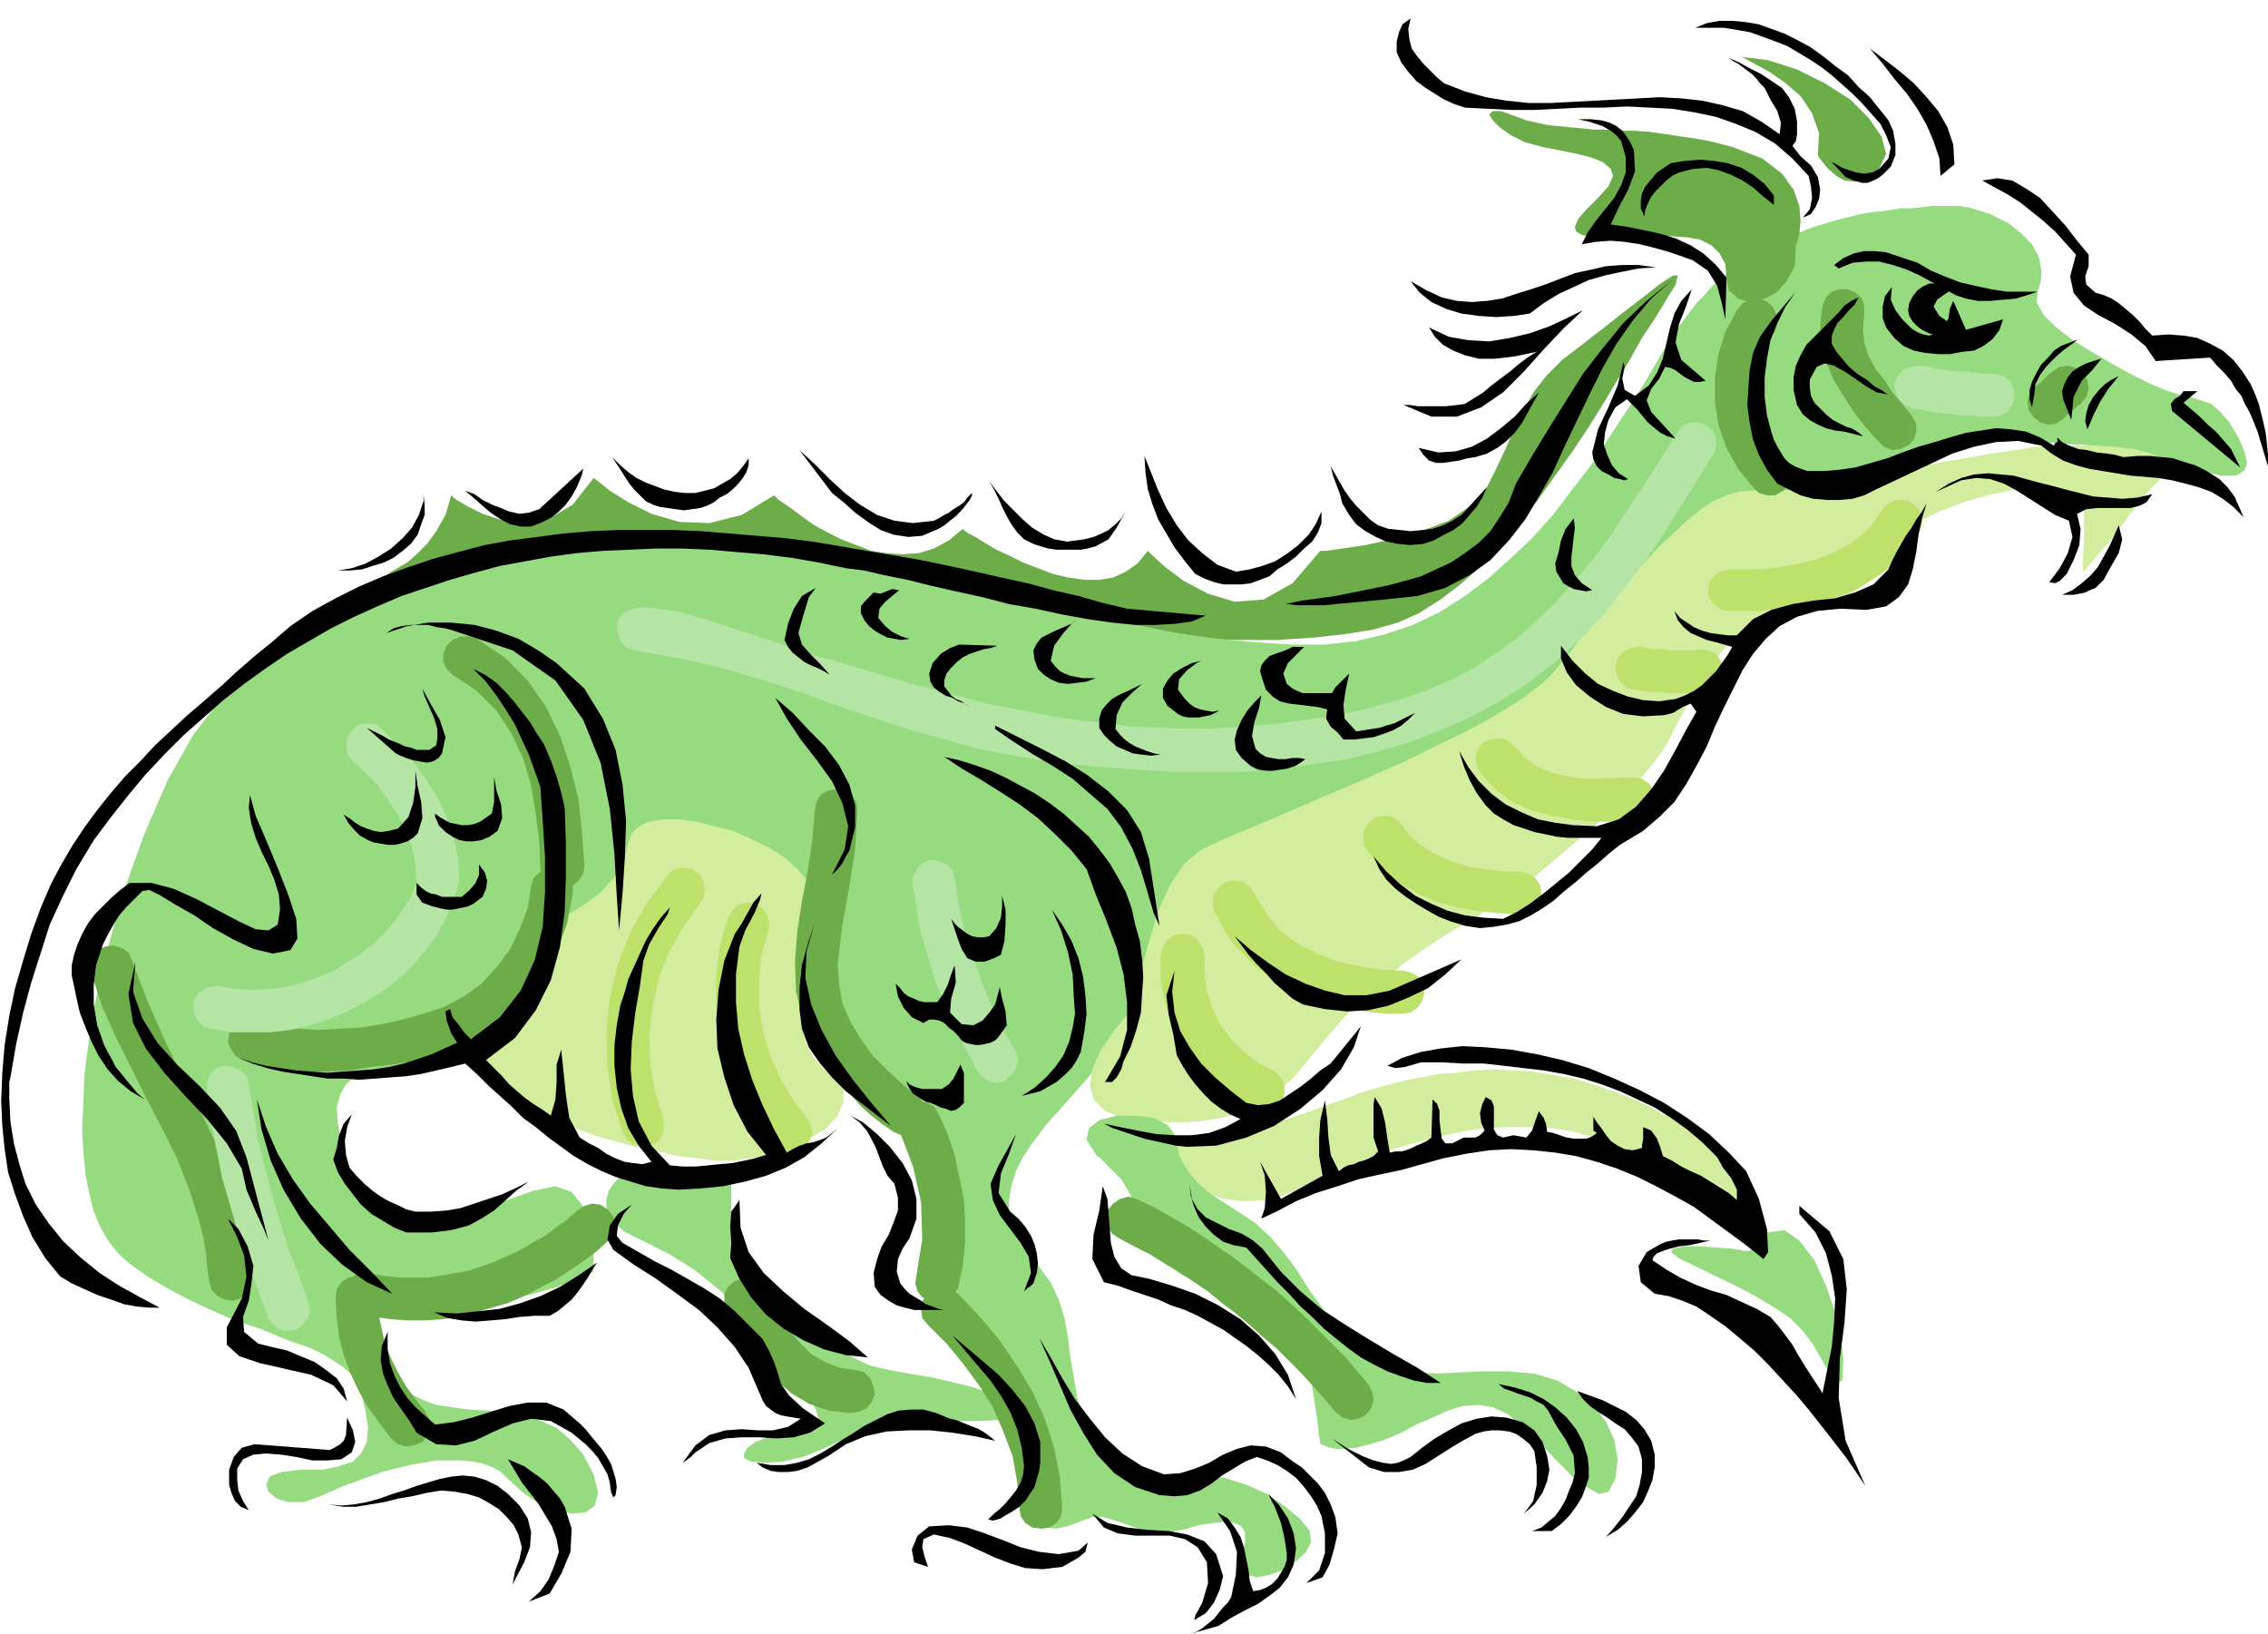
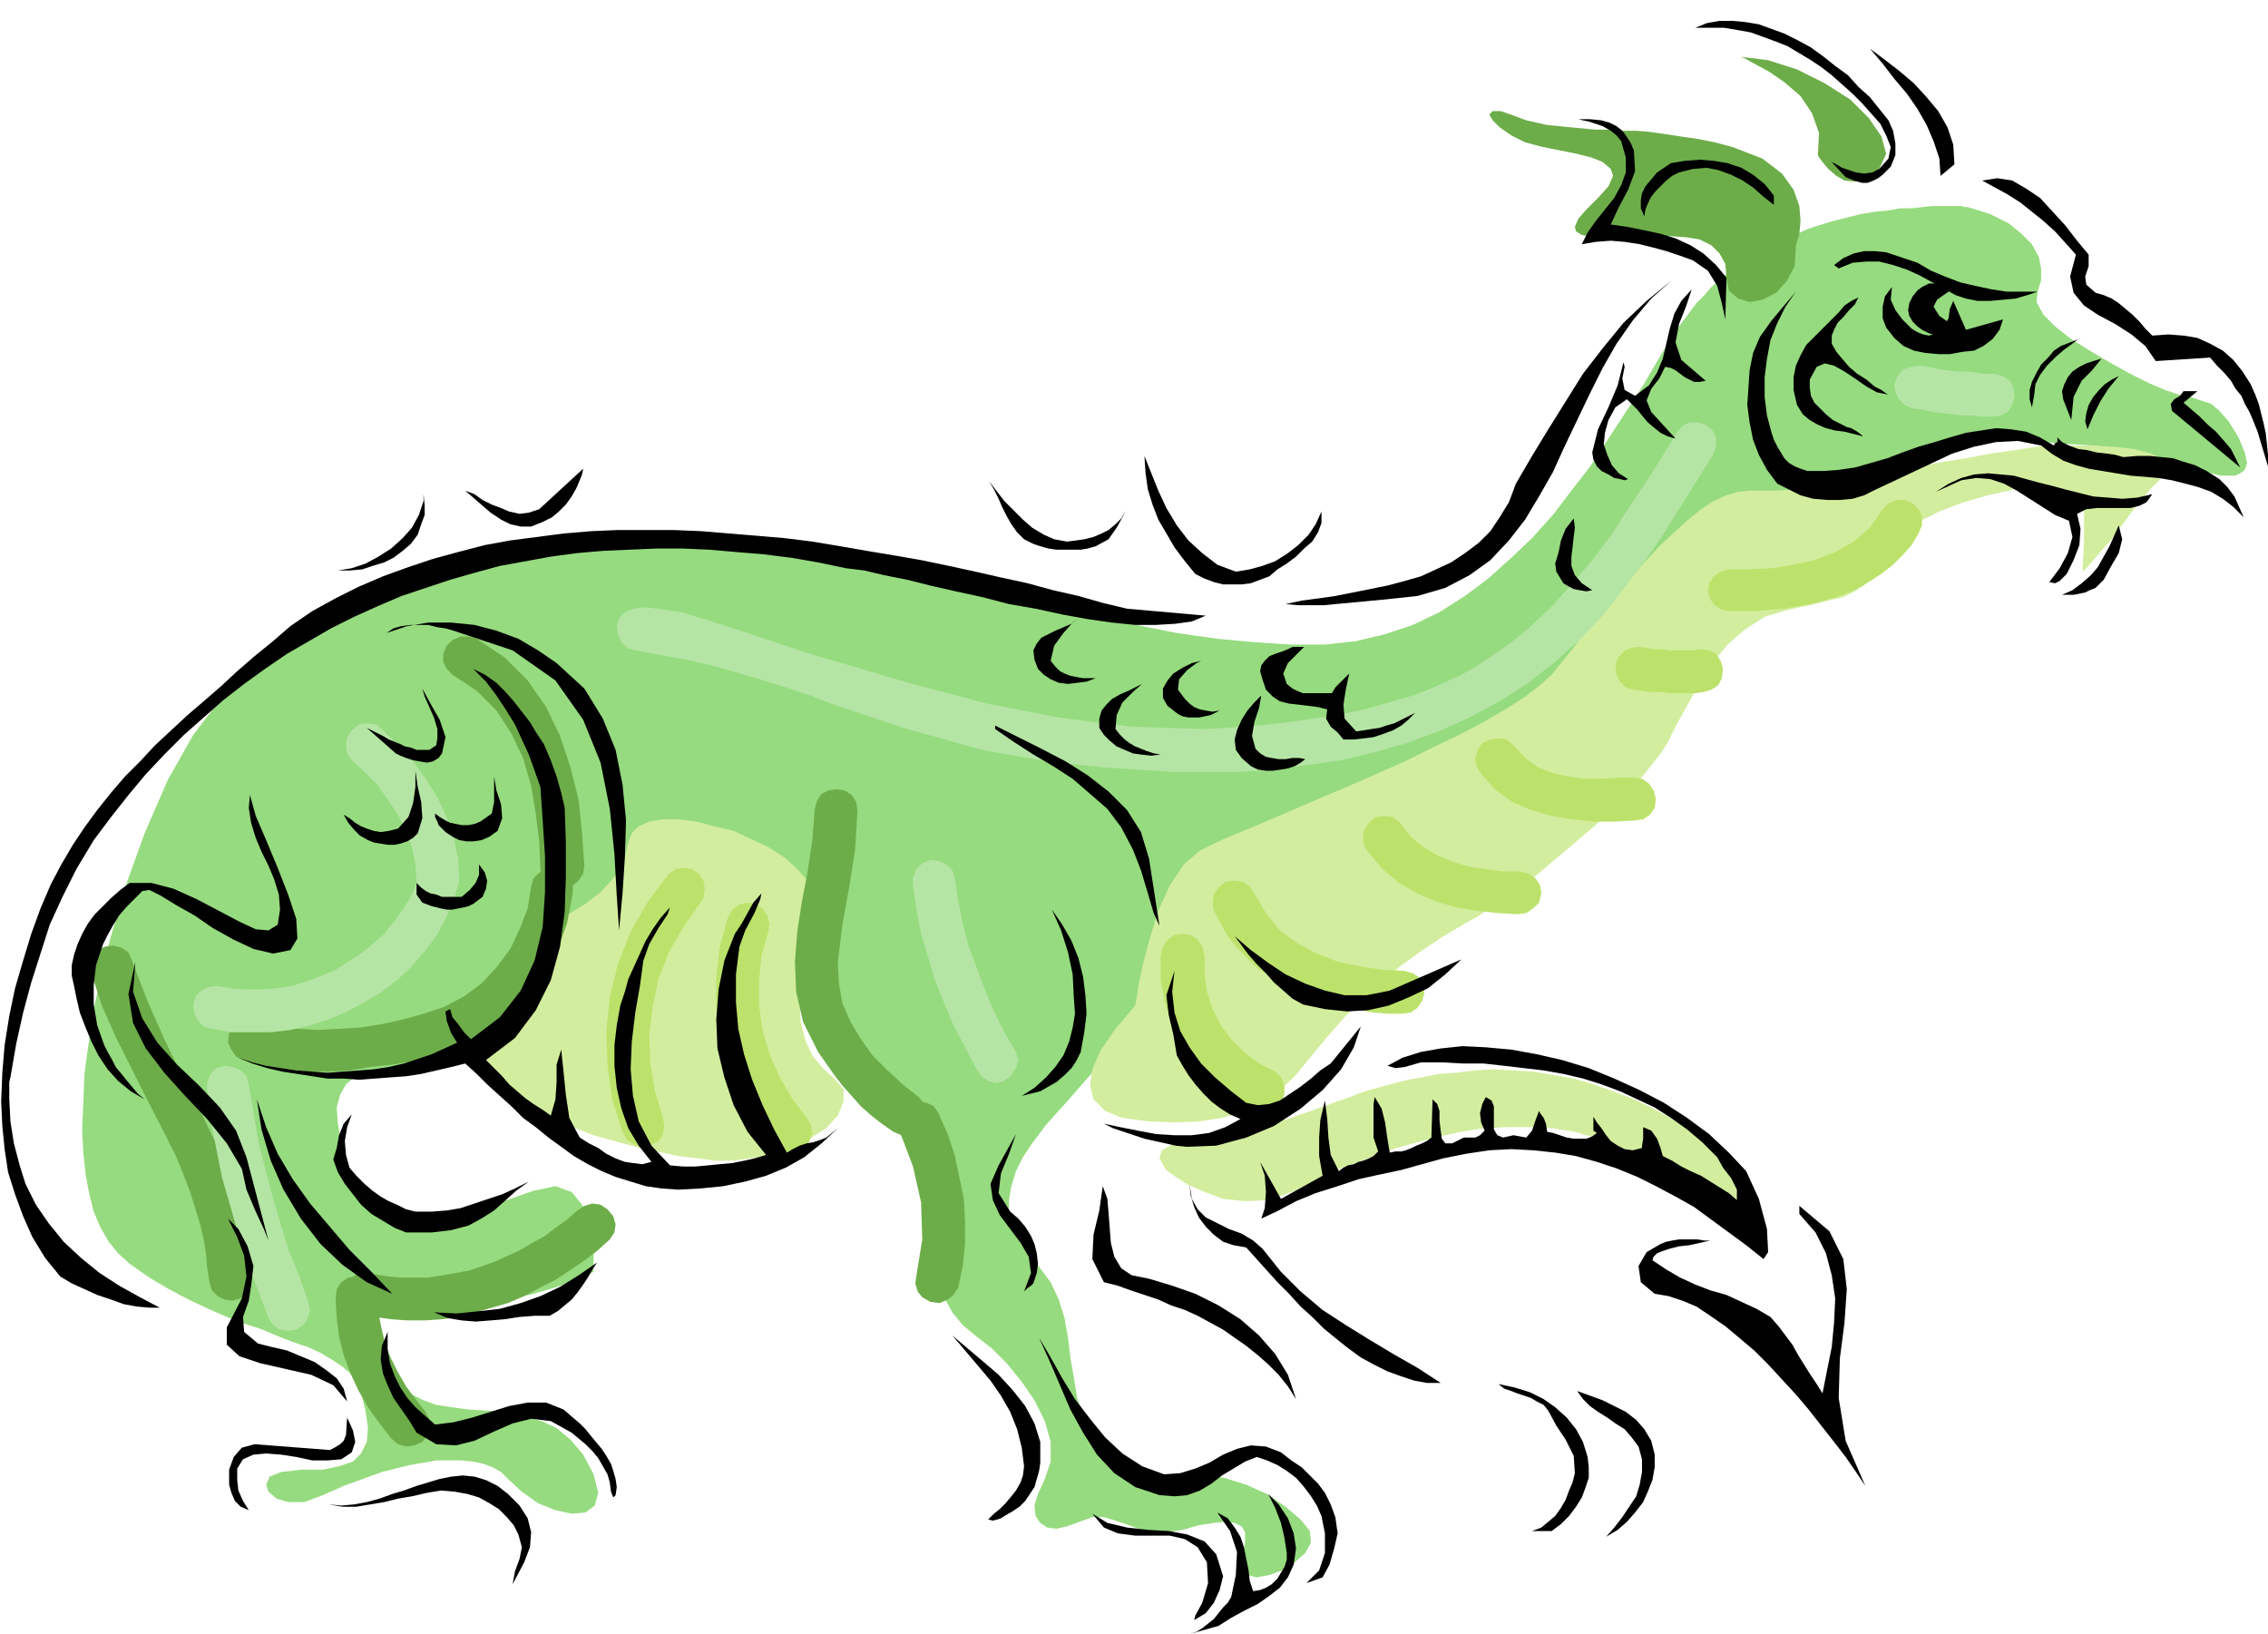
<svg xmlns="http://www.w3.org/2000/svg" width="1.96in" height="1.412in" fill-rule="evenodd" stroke-linecap="round" preserveAspectRatio="none" viewBox="0 0 1960 1412">
  <style>.pen1{stroke:none}.brush2{fill:#6dad49}.brush3{fill:#96db7f}.brush6{fill:#000}</style>
-   <path d="m338 494 2-1 5-3 7-4 8-7 9-9 8-11 8-14 5-17 3 3 10 6 14 7 18 6 19 2 21-4 20-12 18-23 4 3 10 8 16 10 20 10 24 7 26 1 28-7 28-17 1 1 3 3 6 4 7 5 8 6 10 7 11 6 12 6 13 5 13 5 13 2 14 1 14-1 13-4 13-7 12-10 1 1 4 3 6 3 8 5 10 6 11 5 12 6 13 5 13 5 13 3 14 2h13l12-2 11-5 10-7 9-11 4 4 11 10 16 12 21 11 23 7 25-2 25-14 24-28h5l14-2 20-3 23-5 25-7 24-9 19-13 14-16 9-18 8-17 7-17 8-16 9-15 11-14 13-13 17-13 18-14 19-15 17-13 14-11 11-7h4l-2 8-11 18-8 13-10 15-10 18-11 18-12 20-13 21-14 21-15 21-15 21-16 20-16 19-17 18-18 16-17 13-19 12-18 8-21 6-25 4-27 3-31 2h-33l-34-1-36-2-37-2-37-4-36-3-37-4-35-5-33-4-32-4-29-4-26-4-24-3-24-2-23-1h-44l-21 1-21 2-20 2-19 3-18 3-18 3-17 4-16 4-15 4-14 5-13 4-25 6-22 2-19-2-13-6-7-9 1-12 10-14 21-16z" class="pen1 brush2" />
  <path d="M1701 179h-3l-3-1h-25l-9 1-9 1h-10l-11 2-11 1-12 2-12 3-12 3-13 4-9 3-9 4-9 3-9 4-9 5-9 5-8 5-9 6-7 6-7 6-7 6-6 7-7 7-6 8-6 8-6 8-14 23-14 24-15 23-15 23-15 23-17 22-16 21-18 20-19 18-19 17-20 15-22 14-23 11-24 8-25 6-27 3h-29l-31-2-33-3-35-5-35-7-36-7-36-8-37-9-36-8-35-9-34-8-33-8-31-6-30-6-26-4-24-2-24-1-25 1-28 2-29 3-30 5-31 5-31 8-32 8-31 10-30 10-29 12-27 13-26 15-23 15-20 17-18 17-23 30-22 39-20 46-18 50-15 53-12 53-7 52-2 49 1 19 2 19 3 16 4 16 6 14 7 12 8 10 10 9 17 12 17 10 17 9 17 8 16 7 16 6 15 5 14 6 13 5 12 4 11 5 10 6 9 6 7 6 5 8 4 8 4 17 2 14-1 12-5 10-7 7-12 4-14 3h-19l-17 2-10 4-3 7 2 6 7 6 10 3h14l16-6 9-4 9-4 11-4 11-4 11-4 12-3 12-3 12-2 11-2h22l10 1 9 2 8 3 7 4 6 6 12 11 14 10 15 6 14 3 12-1 8-6 3-11-4-16-9-17-11-13-12-10-13-6-15-4-15-3-16-2-17-1-15-2-13-2-11-4-10-5-9-7-9-9-11-12-11-15-9-15-3-13 2-10 7-7 10-4 12-1 14 1 15 5 24 7 25 1 25-3 23-5 21-6 16-6 11-5 4-2v-14l-1-14-3-16-6-14-9-11-14-5-19 4-23 8-24 7-23 4-23 2-21-2-18-7-16-13-11-19-7-21-3-17-1-14 3-11 5-9 7-6 10-4 11-2 13-2 15-3 14-5 15-7 14-8 14-11 12-12 11-16 6-9 10-9 11-9 14-10 15-9 16-9 18-8 17-7 18-5 18-5 17-2 16-1 15 2 13 5 11 7 8 10 13 24 13 26 12 26 13 24 13 23 14 20 16 17 18 11 16 11 11 15 6 17 3 17v17l-1 14-1 9-1 4v2l2 7 2 10 4 12 5 13 7 13 9 11 12 10 13 10 13 13 13 16 11 16 9 18 5 18v17l-5 15-6 13-3 10 1 9 4 6 6 4 8 1 9-2 11-4 11-4h10l10 3 9 3 11 4 11 2 13 1 14-2 14-4 13-2 10-1 8 1 6 3 3 5v9l-2 11-1 11 5 6 8 2 11-2 11-4 11-7 9-8 5-9-1-10-8-10-13-11-16-11-18-8-19-6-16-2-13 3-11 4-12 1-13-3-13-5-13-8-12-11-10-13-8-17-6-18-3-18-3-17-2-17-3-17-5-16-7-15-12-16-12-15-8-14-4-13v-13l2-12 4-13 6-12 8-12 12-16 18-20 21-24 22-26 21-27 17-27 12-24 3-22 1-10 4-9 7-10 8-9 11-9 13-8 13-9 15-7 15-8 16-7 15-6 15-6 14-5 13-5 12-4 10-3 11-4 13-6 16-8 17-9 19-11 21-12 21-13 21-14 21-15 21-15 20-15 18-15 17-15 14-14 12-14 9-13 16-20 20-11 23-4 23-2 23 1 21-1 17-5 13-10 10-14 10-12 12-12 12-10 14-8 16-5 17-3 20 1 20 2 18 2 17 1 16 1 15 2 16 2 15 4 17 5 10 4 10 3 10 2 9 2 8 2h13l4-2 4-3 2-6-2-9-5-12v-1h-1v-1l-8-13-8-9-7-6-9-3-9-3-10-2-12-4-14-6-16-8-18-10-17-10-16-10-14-11-10-10-6-11 1-9 3-10v-10l-2-10-6-11-9-9-11-9-16-8-19-6z" class="pen1 brush3" />
  <path d="m472 798 3-1 8-3 10-5 13-8 13-10 11-12 9-14 4-17 3-8 6-6 9-4 12-2h14l15 2 15 4 17 4 15 7 15 7 14 9 11 10 9 10 6 12 2 12-2 13-7 25-5 23-1 20 1 17 4 16 6 13 9 11 10 9 8 9v11l-5 12-10 11-16 10-19 9-22 6-25 3h-14l-15-2-17-2-18-4-19-4-18-5-18-5-18-7-17-6-15-7-14-7-11-8-10-7-6-8-3-8 1-7 7-15 9-13 10-14 10-14 8-14 7-15 3-16-2-17zm509 71 1-5 2-13 4-19 6-22 7-23 10-22 12-18 14-12 10-5 13-6 17-7 19-8 21-9 23-10 24-10 25-11 25-11 24-12 23-11 21-11 19-11 17-11 13-10 10-9 8-10 9-11 9-12 11-13 11-13 11-14 11-13 12-13 12-13 12-11 12-11 11-9 11-7 11-5 10-3 10-1h20l22-1 22-3 23-4 19-4 16-3 11-3 4-1 4-1 11-2 16-3 19-3 21-4 21-3 19-3 15-1h33l18 1 18 2 15 4 10 5 4 7-5 9-9 9-7 8-6 8-5 6-5 7-6 8-6 8-8 9-12 14-4 4v-7l1-19v-33l-48-15-5 1-12 3-18 4-21 6-21 8-20 10-16 11-10 13-5 12-6 10-7 7-9 6-10 5-13 3-16 4-19 4-20 6-17 11-15 13-13 16-11 17-10 18-10 18-8 16-5 8-7 9-8 10-9 10-10 11-11 11-12 12-13 11-13 11-13 11-13 11-13 10-13 9-12 8-12 8-11 6-20 12-18 12-18 13-16 14-16 14-16 16-15 17-14 17-14 17-14 13-15 10-16 8-18 5-19 3-21 1-24-1-22-3-15-6-10-10-3-12 2-14 7-16 13-19 17-20zm26 141 2 2 7 5 11 7 14 6 16 6 19 2 21-1 22-8 12-6 13-6 14-7 16-6 16-6 17-6 18-5 19-5 19-4 19-3 20-1h20l20 1 19 3 20 6 19 7 35 17 29 15 22 12 17 9 10 4 3-2-3-8-9-17-7-10-9-11-10-9-11-10-13-9-14-8-15-8-15-7-16-6-17-6-17-5-17-3-18-3-17-1-17-1-17 1-16 2-15 1-14 3-12 2-12 3-11 3-11 3-9 3-10 4-9 3-8 3-9 3-8 3-9 3-8 3-9 2-19 4-20 3-20 4-18 4-14 5-9 5-2 7 5 9z" class="pen1" style="fill:#d3ed9e" />
-   <path d="m535 1017-1 2-4 4-4 6-2 8v9l5 9 10 9 18 9 22 11 22 14 21 17 20 18 17 19 15 18 12 17 9 13 6 10 4 8 2 7v5l-4 4-5 3-10 2-12 1-13 2-10 4-7 5-3 5v4l6 3 11 1 16-1 18-4 15-6 13-6 13-7 11-6 13-5 13-3h16l18 1 20 1h20l17-1 12-2 5-4-3-6-15-8-20-8-20-5-18-4-18-3-17-3-17-4-15-7-16-11-16-12-15-12-15-13-14-12-12-13-9-13-6-14-2-15v-41l-4-1-10-1-14-2-16-1-17-1h-16l-13 2-7 4zm413-18 2 1 5 5 6 6 8 8 6 10 5 10 3 12-2 11v6l3 6 6 6 9 7 11 7 12 8 14 7 14 8 15 9 14 8 13 9 13 9 10 10 9 10 6 10 3 10 5 32 2 17 1 6v1h1l2 1 5 2 6 1h8l9-1 12-3 13-4 14-6 13-7 14-6 13-6 13-4 14-1 12 2 13 6 13 11 14 13 14 15 14 14 13 10 11 6 8-2 6-11 2-17-3-17-7-15-10-14-15-12-17-10-20-6-23-2h-22l-21 1-18 1-17-1-15-3-15-4-14-8-14-12-13-14-12-16-11-15-10-16-11-15-12-14-13-12-15-10-14-9-12-8-9-8-7-8-5-8-4-8-2-9-2-9-6-8-12-6-16-2h-16l-15 4-9 7-2 10 9 14zm564 82h-4l-11-2-14-1-15-1h-13l-9 2-2 3 8 6 15 7 16 8 17 8 17 9 15 9 15 10 11 11 9 12 12 21 8 12 5-2 1-19-2-18-5-22-8-23-10-22-13-17-13-9-15 2-15 16z" class="pen1 brush3" />
  <path d="m1552 212 1-3 2-7 1-11-1-13-5-14-10-14-17-13-26-10-15-4-15-3-14-2-13-2-14-2-12-1h-12l-12-1h-12l-10-1-11-1-10-1-10-1-9-2-9-2-8-3-14-5h-7l-3 3 3 5 6 6 10 7 12 6 15 4 15 3 15 3 12 3 10 4 7 6 2 6-4 9-9 10-10 10-7 8-3 7 1 4 5 3 9 2 14 1 17-1 19-1h16l15 1 12 2 10 5 7 7 5 9 1 12 2 11 8 7 10 3 11-2 12-6 9-10 7-13 1-18zm19-78 1 2 3 4 5 6 7 6 7 4 9 1 10-3 11-8 6-13-4-15-11-16-16-16-22-14-24-12-25-8-24-3 3 1 9 5 13 7 13 9 14 12 10 15 6 17-1 19zM79 841l9 28 12 27 13 26 13 26 14 27 13 26 11 28 9 29 3 13 2 12 1 12 2 13 2 7 5 5 6 3 7 1 7-2 6-5 3-6 1-7-5-37-9-35-13-35-16-33-17-33-16-33-15-34-13-34-3-7-6-4-7-2-7 1-7 3-4 6-2 7 1 7zm131 75 18 5 18 4 19 1h18l19-1 18-3 19-2 18-3 26-6 25-11 22-15 20-18 17-21 14-23 9-25 5-26v-8l-3-6-6-5-7-2h-7l-6 3-5 5-2 7-3 19-7 18-8 17-12 16-13 14-15 11-17 9-18 6-18 5-18 4-19 3-18 1-18 1-18-1-18-3-18-5-8-1-6 2-6 5-3 6-1 8 3 6 4 6 6 3zm80 206 1 17 2 16 4 16 6 16 7 15 8 14 10 14 10 13 6 5 7 2 7-1 7-3 5-6 2-7-1-7-4-7-8-10-8-11-7-12-6-12-5-12-3-13-3-14v-13l-1-8-4-6-6-4-8-1-7 1-6 4-4 6-1 8z" class="pen1 brush2" />
  <path d="m309 1135 14 3 15 2 14 1h15l15-1 14-2 15-4 14-4 14-4 14-6 13-7 14-7 12-8 12-8 12-9 11-10 4-6 1-7-2-7-5-6-6-4-7-1-7 2-6 4-9 8-10 7-9 7-11 6-10 6-11 5-11 5-11 4-12 4-11 2-12 2-12 2h-24l-11-1-12-2-8-2-7 2-5 4-4 6-2 7 2 7 4 6 6 4zm82-552 21 14 17 17 13 20 10 21 7 24 4 24 3 24 1 24 2 7 5 6 6 3 7 1 7-2 6-5 4-6 1-7-2-28-3-29-7-28-9-27-12-25-16-23-20-20-24-16-7-2h-7l-7 3-5 5-3 7v7l3 6 5 5zm313 117-2 26-4 27-5 26-4 26-2 26 1 26 6 26 13 26 7 10 7 10 7 9 8 9 8 9 9 8 9 7 10 7 7 3 7 1 7-3 5-5 3-6v-7l-2-7-5-6-14-11-13-12-13-13-10-14-9-15-7-16-3-17-1-18 4-33 6-33 5-32 2-33-1-8-4-6-6-4-7-1-7 1-6 3-4 6-2 8z" class="pen1 brush2" />
  <path d="m778 979 11 29 7 31 1 32-5 31-1 7 2 7 4 5 7 4 8 1 7-3 5-4 4-6 4-19 2-19v-19l-1-20-4-19-4-19-6-18-8-18-4-6-6-3-7-1-8 2-6 4-3 7-1 7 2 7z" class="pen1 brush2" />
-   <path d="m802 1145 16 16 14 17 14 19 12 19 9 21 8 21 4 22 2 23 1 7 4 6 6 4 8 1 7-1 6-4 4-6 1-7-2-26-5-26-8-25-11-24-14-23-15-22-17-20-18-19-7-4-7-1-7 1-6 4-4 7-1 7 1 7 5 6zm-173-12 8 16 10 15 11 15 12 13 14 12 15 9 17 6 19 2 7-1 7-3 4-5 3-7-1-7-3-7-5-5-7-2-14-2-13-5-12-7-10-10-9-10-8-12-7-13-7-12-5-5-6-3h-7l-7 2-6 5-3 6v8l3 7zm338-63 13 7 14 7 13 8 12 7 13 9 12 8 12 10 12 9 12 10 11 10 12 10 10 10 11 11 10 11 10 11 10 12 6 5 7 2 7-1 6-3 5-6 2-7-1-7-3-6-10-12-11-13-11-11-12-12-11-11-12-11-12-11-13-10-13-10-13-10-13-9-13-9-14-9-14-8-14-8-15-7-7-2-7 2-6 4-5 6-2 7 2 7 4 6 6 4zm534-802-10 19-6 19-3 21v20l3 20 7 20 10 18 13 16 5 5 7 2h7l7-4 5-5 2-7-1-7-3-7-10-12-8-13-5-14-2-15v-15l2-15 5-14 8-14 2-7-1-8-3-6-6-5-7-2-7 1-6 3-5 6zm74-4-2 17 1 16 4 15 6 15 9 15 9 14 10 13 11 12 5 5 7 3 7-1 7-3 5-5 2-7v-7l-4-7-8-10-8-9-7-11-8-10-6-11-4-12-1-12 1-12v-8l-2-6-5-5-7-3h-7l-7 2-5 5-3 7zm208 98 4-4 4-3 3-3 4-3 5-6 2-7-1-7-4-7-6-4-7-2-7 1-6 4-4 3-3 3-4 4-4 3-5 6-2 7 1 7 4 6 6 5 7 2 7-1 6-4z" class="pen1 brush2" />
  <path d="m549 562 22 4 22 4 22 5 21 6 21 6 22 7 21 7 21 8 21 7 21 7 21 7 22 6 21 6 22 6 22 4 23 4 29 4 30 3 30 2 29 2h60l29-2 29-4 29-4 29-7 28-8 27-10 27-12 26-14 25-16 24-19 21-19 20-21 17-22 17-22 16-23 15-24 15-24 15-24 2-7v-7l-3-6-6-5-7-2h-7l-6 3-5 6-14 23-14 22-15 22-14 22-16 21-17 20-18 20-19 18-12 10-12 9-12 8-12 8-13 7-13 6-14 6-13 5-14 4-14 4-14 4-14 3-15 3-15 2-14 2-15 2-32 3-33 2-32-1-31-1-32-4-31-4-31-6-31-6-30-8-31-8-31-9-30-9-31-9-30-10-30-10-31-10-7-2-7-2-6-2-7-1-7-1-7-1-7-1h-7l-7 1-7 3-5 5-2 7 1 7 3 7 5 5 7 2zm1104-209 9 1 8 2 9 1 9 1 8 1h9l8 1h9l7-1 6-3 4-6 2-7-1-8-3-6-6-4-8-2h-8l-8-1-8-1h-8l-8-1-8-1-8-2-8-1-7 1-7 2-5 6-3 7 1 7 3 6 5 5 7 3zM304 657l11 10 11 11 9 13 9 13 6 13 6 15 3 15 1 16-5 12-7 11-8 11-8 10-10 9-10 8-11 7-11 7-12 5-13 5-13 4-13 2-13 1h-13l-13-1-13-2-7 1-6 3-5 5-2 7 1 8 3 6 5 5 7 2 17 3h34l17-2 17-4 16-5 16-7 15-8 15-9 13-10 13-12 11-13 10-13 8-15 7-16 5-17-1-19-4-18-6-18-8-17-10-16-11-15-13-14-13-13-6-5-7-1-8 1-6 5-4 6-1 7 1 7 4 6zm485 108 3 21 4 21 6 20 6 20 8 20 8 19 10 19 10 19 4 6 6 4 7 2 7-2 6-5 4-6 2-7-2-7-10-17-9-18-8-19-7-19-7-19-5-19-4-20-3-20-2-6-5-5-7-3-7-1-7 3-5 5-3 7v7zM179 942l3 25 5 26 5 25 7 24 7 25 8 24 9 24 9 24 4 6 6 4 7 1 7-1 6-4 4-6 2-7-2-8-8-23-9-22-7-23-7-24-6-23-6-24-4-24-4-24-2-7-5-5-7-3-7-1-7 2-5 5-3 7v7z" class="pen1" style="fill:#b5e5a5" />
  <path d="m1684 252-3 2-7 5-3 6 5 8 10 7 6 6-1 4-10 1-7-1-7-2-6-3-4-3-4-4-3-5-1-5 1-6 3-6 4-5 4-3 6-3h10l4 3 3 4z" class="pen1 brush6" />
  <path d="m578 755-18 24-15 26-11 28-7 29-3 29 1 30 4 29 9 28 4 7 6 4 7 2 7-1 7-4 4-6 1-7-1-7-7-23-4-24-1-25 3-24 5-24 9-23 12-21 14-20 4-6 1-8-1-7-4-6-6-4-7-1-7 1-6 4zm51 38-7 25-3 26v26l4 26 6 26 10 24 13 23 16 21 6 5 7 2 7-1 6-3 5-6 3-7-1-7-3-6-13-17-11-19-9-20-6-21-3-21v-22l2-21 6-21 1-7-2-7-4-6-6-4-8-1-7 2-5 4-4 7zm374 33v21l4 20 6 19 9 18 12 17 14 15 17 12 18 10 7 3h7l6-3 5-6 2-7v-7l-3-7-5-5-14-7-13-10-11-11-9-12-7-14-5-15-2-15v-16l-2-8-4-6-6-4-7-1-7 1-6 4-4 6-2 8zm46-39 6 11 6 11 8 10 8 8 9 9 10 7 10 6 11 6 11 5 11 4 12 4 12 3 12 2 12 2 13 1h12l7-1 6-4 4-6 2-7-1-7-3-6-6-4-7-2-19-1-20-3-19-4-18-7-17-9-15-11-12-15-10-17-4-6-6-4-7-1-8 1-6 5-4 6-1 7 1 7zm134-50 12 14 14 12 16 9 16 7 17 5 18 3 18 2 18 1 7-1 6-4 5-5 2-8-1-7-4-6-6-4-7-2h-15l-15-2-14-2-14-4-14-6-12-7-11-9-9-12-6-5-7-1-8 1-6 5-4 6-1 7 1 7 4 6zm97-68 13 14 14 10 16 7 18 5 17 3 19 2h18l18-1 7-1 6-4 4-6 1-8-2-7-4-6-6-4-7-1h-14l-14 1h-15l-14-2-13-3-13-5-11-8-10-11-6-5-7-1-7 1-7 3-4 6-2 7 1 7 4 7zm132-73 8 1 7 1h8l7 1h23l7-1 7-2 6-4 3-6 1-8-2-7-4-6-6-3-8-1-6 1h-20l-7-1h-7l-6-1-7-1-7 1-6 3-5 6-2 7 1 7 3 6 5 5 7 2zm83-68h23l12-1 11-1 12-2 12-2 11-3 11-3 11-4 10-5 10-6 9-6 9-7 8-8 8-9 6-10 3-7v-8l-3-6-5-5-7-3h-7l-7 3-5 5-11 16-14 12-16 9-18 7-18 4-19 3-19 1h-18l-7 2-6 4-4 6-1 7 2 7 4 5 6 4 7 1z" class="pen1" style="fill:#bce26b" />
  <path d="m251 541 19-13 20-11 20-10 21-9 22-8 21-7 22-6 23-6 22-4 23-3 23-3 24-2 23-1h48l24 1 24 2 24 2 24 2 24 3 24 4 23 4 24 4 23 4 24 5 23 5 22 5 23 5 22 6 22 5 21 6 21 5 68 6-12 5-14 2-17 1h-18l-20-2-21-3-22-4-23-5-23-4-23-6-23-5-22-5-20-5-20-4-17-4-16-2-24-5-23-4-24-3-24-2-23-2-23-1h-23l-23 1-23 1-23 2-22 3-22 4-22 4-22 6-21 6-21 7-21 7-21 9-20 9-20 10-19 11-19 11-19 13-18 13-18 14-17 15-17 15-17 17-16 17-15 18-15 19-15 20-15 25-12 24-11 24-8 25-8 25-7 26-6 27-5 29-1 4v14l1 20 3 19 5 19 5 16 9 18 11 16 13 16 15 14 16 13 17 11 18 10 17 9h-9l-11-1-11-2-11-4-12-4-11-5-11-5-10-6-13-16-11-18-8-18-7-19-6-19-3-20-2-20-1-21 1-25 2-24 4-25 5-24 7-24 7-23 8-22 9-21 9-17 10-17 10-15 11-15 12-15 12-14 13-13 13-14 14-13 14-13 14-12 15-13 14-13 15-13 16-13 15-13z" class="pen1 brush6" />
  <path d="m64 825 3-9 4-9 5-9 6-8 7-7 7-7 8-7 8-6h19l19 5 20 9 19 10 17 9 15 7 11 1 8-5 2-13-1-13-4-13-5-12-6-12-5-12-4-13-2-13 1-11 5 18 9 21 10 24 9 23 7 21 1 17-6 10-15 3-17-4-17-8-18-10-16-11-16-9-13-8-10-5-6 1-7 7-7 7-6 7-5 8-5 9-4 8-3 9-3 9-2 17v17l3 18 6 17 3 6 4 7 3 6 5 6 4 5 5 6 5 6 6 5-12-7-11-9-9-10-8-12-6-12-5-12-5-13-3-13-2-10-2-9v-9l2-9z" class="pen1 brush6" />
  <path d="m117 831-2 26 8 23 13 21 17 19 19 18 18 19 14 20 9 23 19 72-4-10-7-15-8-19-4-18-13-22-17-21-19-20-18-20-16-21-11-22-4-25 6-28zm278 70-5-8-4-11-1-8 4-2 2 7 5 6 5 7 6 6 25-19 18-23 12-26 7-29 2-30v-31l-2-31-2-29-5-14-5-14-6-13-6-13-8-13-8-12-9-12-11-11 10 5 10 7 8 8 7 8 7 9 7 9 6 10 6 9 6 14 5 14 4 14 3 13 1 29v31l-1 30-4 30-8 29-13 26-18 24-25 19 7 7 7 7 6 7 7 6 7 6 7 5 8 5 7 5 4-14 1-15v-15l4-13 2 19 2 20 3 20 9 17 8 5 8 4 7 5 8 4 8 3 7 1 8 1 8-2-11-14-9-15-6-17-4-18-2-19v-18l2-17 3-17 4-12 3-11 5-11 5-11 5-11 6-10 7-10 8-9-2 6-8 12-8 14-5 14-3 22-4 23-3 25-1 24 2 23 5 22 11 21 16 17 11 1h11l11-1 10-1 11-1 10-2 9-2 10-3-16-20-12-23-8-24-6-25-1-25 2-26 5-25 9-23 6-9 5-9 5-9 7-8-1 5-5 12-8 15-5 14-3 24v24l2 23 5 22 7 22 9 22 10 21 11 20 5-3 6-3 6-2 6-1 6-2 5-2 5-4 5-4-14 13-15 12-16 9-17 7-18 5-19 4-20 2-19 1-14-1-14-2-13-4-13-4-12-5-12-6-12-7-11-8-11-8-11-9-11-8-10-10-10-9-10-9-10-10-10-9-12 3-13 3-13 3-13 2-14 1-13 1-14 1-13-1h-14l-13-2-13-2-13-2-13-3-13-4-12-5-12-5 12 5 12 4 12 3 13 2 13 2 14 1 13 1 13-1 14-1 13-1 13-2 13-3 12-4 12-4 11-5 11-5zm-198 152 9 9 8 15 5 17-2 17-2 13-5 14 1 13 12 10 12 3 13 3 12 5 12 5 10 7 9 7 6 9 3 11-12-14-19-9-22-5-22-5-18-6-11-10v-15l13-25 4-19-2-18-6-16-8-16zm23 195 65 5 4-2 5-3 3-3 2-5 1-15 5 11 2 10-3 9-9 6-12 1h-13l-14-3-13-2-13-1-11 1-9 4-5 8v10l1 9 4 9 5 8-7-3-5-5-3-7-2-7v-13l4-11 7-8 11-3zm2-298 8 24 10 23 13 22 15 21 17 20 17 20 19 19 18 19-22-10-21-15-19-18-17-22-15-25-11-25-8-27-4-26zm144-517v-6l1 10v8l-3 8-3 9-6 8-7 6-8 6-8 4-10 3-9 3-11 1h-10l12-2 12-4 11-6 11-7 10-9 8-9 6-11 4-12zm-62 530-4 11-2 12 1 12 3 11 6 7 7 7 7 6 7 5 7 4 7 3 8 4 8 2h14l13-1 12-2 12-4 12-4 12-4 11-5 12-6-11 8-10 9-9 8-11 7-11 6-15 4-17 2h-22l-10-4-10-6-10-6-9-8-7-9-7-9-6-10-4-11 3-10 2-11 4-10 7-8z" class="pen1 brush6" />
  <path d="m297 704 5 3 5 4 5 3 5 2 6 2 6 1 7-1 8-2 9-10 4-12 2-14v-14l2 14 3 13 1 14-4 13-4 4-5 3-6 2-5 1h-6l-6-1-6-1-5-2-7-4-5-5-5-6-4-7zm152 597 7 11 3 12-1 13-5 13-10 19 2-11 4-11 2-10-3-11-4-8-6-7-7-7-8-5-9-5-10-3-11-2-12-1-12 2-13 3-12 2-12 3-12 2-12 2h-12l-12-2 11 1 11-1 11-2 11-3 11-4 10-3 11-4 10-3 10-3 10-2 10-1 10 1 10 3 10 5 9 7 10 10zm-89-653h11l6-4 1-6v-8l-3-10-4-9-4-9-2-7 7 13 8 14 5 15-3 14-3 4-5 3-5 1-6-1-6-1-6-2-5-2-4-2-25-22 8 4 6 3 5 3 5 2 5 2 4 2 5 1 5 2zm121-75 24 22 16 26 11 27 6 30 3 31-1 32-2 31-3 32-2-30-2-36-4-39-8-40-15-37-24-34-37-26-51-17-7-2-7-1-8-2h-15l-8 1-7 2-6 4 18-6 18-3h20l20 2 19 5 19 7 17 10 16 11zm-146 578v15l2 12 4 11 5 10 6 9 7 8 9 8 8 7 16-2 16-4 16-5 16-5 16-3h16l15 6 14 12 5 5 4 5 5 6 5 6 4 6 4 7 2 6 2 7 1 7-1 7-2 2-2-5-1-8-2-7-4-7-4-7-5-6-6-6-6-5-6-5-18-10-17-2-16 4-16 7-17 8-16 4-17-1-17-10-6-10-7-10-7-10-5-11-4-10-2-12 1-12 5-12zm25-388 4 4 4 3 4 2 5 1 5 2h17l7-6 5-6 3-7v-9l5 7 2 7-1 7-3 7-4 3-4 3-4 2-4 1-5 1-5 1h-5l-5-1-8-2-8-3-5-7v-10zm16-60 4 3 5 3 4 2 5 1 5 1h6l5-1 5-2 10-7 2-10v-22l2 12 4 12 1 12-4 11-7 5-7 3-7 1h-6l-6-1-6-3-6-4-6-6-1-3-1-2-1-2v-3zm140 388-4 6-4 7-4 6-5 7-5 6-6 5-6 5-7 4h-13l-13 1-13 2-12 1-13 1-12-1-12-2-12-5 20 1 19-2 18-2 18-5 17-6 17-8 16-10 16-11zm-50-651 38-35-1 5-2 5-3 7-4 7-5 7-6 6-6 5-8 4-10 4h-9l-9-2-8-4-9-6-7-6-8-7-7-6 8 3 7 5 8 4 8 3 7 3 9 2 8-1 9-3z" class="pen1 brush6" />
-   <path d="m439 1261 7 3 7 3 7 5 7 5 6 5 5 6 6 7 4 7 6 19-1 20-8 19-10 17-18 7 10-9 7-10 5-12 4-12-2-11-4-11-6-10-6-10-7-9-7-9-6-10-6-10zm90-866 7 7 7 6 7 5 8 4 8 3 8 3 9 2 9 1h9l8-2 8-2 7-4 7-4 6-5 5-6 5-7v6l-2 6-3 5-4 5-5 5-5 4-6 3-5 4-6 3-6 2-7 1-7 1-7-1-7-1-7-1-6-2-6-3-5-5-5-5-4-5-4-6-3-5-4-6-4-6zm17 646-7 8-5 10-1 9 5 6 14 8 14 8 14 7 14 8 14 8 14 9 13 11 12 12 12 12 6 11 4 9 3 9 3 10 7 10 12 11 19 13-13 8-14 4-15 1-15-1h-15l-14 1-14 4-12 8-1 1-3 3-4 3-3 2 11-15 12-9 14-4 14-1 14 1h13l13-3 11-7-6-1-6-1-5-1-5-2-4-3-4-3-3-5-3-7-9-21-12-18-15-17-16-15-19-14-18-13-19-12-18-13-5-9 2-12 7-10 12-8zm93-4 1 24 7 21 13 18 17 16 18 15 20 14 19 14 16 14-19-2-19-5-18-8-17-10-15-12-13-15-10-16-8-18 1-13-1-14 1-13 7-10zm31-434 15 13 14 15 14 14 12 16 9 17 5 18v19l-5 20-3 5-3 6-4 5-5 5 11-22 3-20-5-20-9-19-13-18-14-18-12-18-10-18zm151 623 5 1 5 2 5 2 5 2 5 2 5 3 4 3 5 4-18-4-19-3-19-2h-19l-19 1-18 4-17 7-15 10-9 5-9 5-9 3-8 1h-8l-7-1-7-3-5-4 12 2h12l11-2 10-3 10-5 10-6 9-6 10-6 9-6 10-5 10-5 9-3 11-1h11l11 3 12 5zM705 508l-6 8-3 10-3 10-3 11 3 10 8 9 8 8 8 9-5-3-6-3-5-2-6-3-5-4-5-4-4-5-3-6 3-14 5-13 7-11 12-7zm102-58 4-2 5-3 4-2 4-3 5-3 4-3 3-4 4-4v2l-2 4-3 4-4 5-5 5-5 4-5 4-5 3-14 6-12 1-13-2-11-4-11-7-11-8-10-9-10-8-28-37 13 12 13 13 13 12 13 10 15 9 15 5 16 2 18-2zM704 798l-7 24-1 23 5 23 9 22 12 22 15 21 16 20 17 20-13-10-13-10-13-10-12-12-11-13-9-13-6-16-2-16v-20l2-19 5-18 6-18zm51-286 6 1 5-2 5-2 6 1-6 5-6 5-5 6-1 8 6 7 6 5 8 4 7 2-7 1-6-1-6-1-6-3-5-3-5-4-4-5-3-6v-6l3-4 4-4 4-4zm31 558-6 9-4 9-1 11 3 10 4 5 4 4 5 3 5 3 4 3 6 2 5 2 5 1h-26l-8-2-7-2-7-4-7-5-5-7-1-12 3-12 4-11 6-10 4-10 4-11v-11l-3-12-6-7-4-8-3-8-3-8-4-8-4-7-6-7-8-6 11 6 12 10 11 11 11 14 8 15 4 16v17l-6 17zm-12-220 4 4 3 4 4 3 5 2 4 2 5 1h11l5-7 4-8 3-9 3-8 1 15-4 14-1 12 10 10 10 1 8-4 6-7 5-7 4-15 2 10 3 11 1 12-7 10-3 3-4 2-4 1-5 1h-4l-5-1-4-1-3-2-3-4-4-4-4-3-4-4-4-2-5-1h-4l-5 3-10-5-7-8-5-10-2-11zm9 84 3 3 4 2 3 1 4 1h17l6-4 4-5 3-6 3-6 3 7v26l-4 4-3 2-4 1-5-2-4-1-4-2-5-2-4-1-5-3-6-4-4-6-2-5zm46-377 33 1-6 2-6 1-6 2-6 2-6 3-5 4-5 5-4 5-2 6v5l3 4 3 4 4 3 5 2 4 3 4 3-5-4-6-2-5-3-6-2-5-3-5-4-3-5-1-7 3-9 7-8 8-5 8-3zm-26 762 17-1 16 2 15 5 16 6 15 6 16 4 17 2 17-3 8-7-2 8-6 5-7 4-7 4-17 2-15-1-13-4-13-5-13-6-13-6-13-5-14-3-9 4-1 7 2 8 3 9-12-4-2-11 5-12 10-8zm13-665 13 3 13 4 14 5 13 6 13 7 13 7 12 8 12 9 11 10 11 10 9 11 9 12 7 12 7 13 5 14 3 14 4 14 2 16 1 15-1 14-1 17-4 15-5 15-6 12-2 7-4 7-4 4h-6l13-22 6-23v-24l-3-24-6-23-9-24-9-22-8-22-13-16-14-14-15-14-16-12-17-11-16-10-17-10-15-10zm6 140 3 4 3 3 4 3 4 3 4 2 5 1h5l5-1 6-7 4-9 1-9v-10l3 12v13l-1 14-3 12-6 3-8 3h-8l-7-3-5-8-3-8-3-9-3-9z" class="pen1 brush6" />
  <path d="m899 1264-1 7-2 7-2 7-4 6-4 6-5 5-6 4-7 4-3 2-3 1-4 1-4-1 5-5 5-4 5-5 5-6 4-5 4-7 2-6 1-8-2-16-4-16-6-15-8-14-9-13-11-13-11-13-11-13 13 11 13 11 14 12 12 13 11 14 8 15 5 16v18zm23-796 8-1 7-1 8-2 7-3 6-3 6-5 5-5 4-7-3 6-5 9-7 10-11 6-7 2-6 1h-21l-7-1-7-2-6-2-8-4-6-6-5-7-4-7-4-8-3-7-4-8-4-7 6 8 7 9 8 8 8 8 8 7 10 6 9 4 11 2zm-62 159 20 10 20 10 21 11 19 12 18 14 16 16 12 19 7 23 9 58-5-11-5-17-6-20-7-18-10-19-12-16-15-13-15-13-17-11-17-10-17-11-16-11v-3zm18 353-6 17-7 17-2 17 10 16 7 6 6 7 5 8 3 7 2 8 1 9-1 8-3 9-2 2-3 2-2 2-1 1 6-16-2-14-7-12-9-12-9-12-6-13-2-14 7-16 15-27zm50-118-1-20-4-19-6-19-8-18 9 13 8 14 6 15 4 16 2 16 1 16-2 16-3 17-4 8-4 6-6 6-7 6-7 4-7 4-8 2-8 2 11-7 10-9 8-9 7-10 5-12 3-12 2-12-1-14zm3-327-4 3-8 9-8 11-3 13 4 5 4 4 4 2 5 2 5 1 6 1h11l-8 3-8 1-8 1-8-1-7-3-6-4-5-5-3-8-1-8 3-6 4-5 6-3 6-3 7-3 7-3 5-4zm-33 621 10 17 10 18 11 18 13 17 13 16 15 14 17 11 19 7 14-1 13-4 12-5 12-7 12-5 12-3 13 1 13 5 9 7 9 6 7 7 7 7 6 8 5 10 4 11 2 14-3 13-4 14-6 11-14 5 11-11 5-15v-17l-3-15-4-9-5-8-6-8-7-8-8-6-8-5-9-4-9-3-10 4-10 6-10 6-9 7-10 6-11 4-11 1-13-1-21-7-18-12-15-16-12-19-11-20-9-21-9-21-9-20zm89-565-8 7-9 9-5 11-1 12 4 5 4 4 4 3 5 3 5 2 5 2 6 2 6 1-8 1-9-1-7-1-7-3-7-3-6-5-5-5-4-6v-8l2-7 4-5 5-5 7-4 7-3 6-3 6-3zm-34 434 4 11 1 12 1 13 1 13 3 12 6 10 9 6 15 3 20 6 20 7 20 10 19 12 16 14 14 16 11 18 7 21-7-11-8-10-9-9-9-8-10-8-10-7-10-7-11-6-11-6-11-5-12-4-11-5-12-4-12-4-11-4-12-3-10-20 1-21 5-21 3-21zm104 337-3 12-5 11-7 9-10 6 1-4 6-11 5-17-1-18-8-13-11-7-13-3h-30l-15-2-12-5-10-12 13 8 17 4 18 2 18 1 16 3 15 6 10 11 6 19zm15-395-9-4-8-5-8-6-7-7-7-8-6-8-5-8-5-9-3-18-4-17-2-17 7-21-2 18 2 18 5 16 8 14 10 14 12 12 14 12 13 10 10 2 10-1 9-3 9-6 9-6 9-7 8-7 9-6 26-32-6 18-11 19-16 18-19 16-23 15-24 10-26 7-25 1-10-1-9-2-9-2-9-2-9-3-9-3-9-3-8-4 14 3 15 3 16 3 16 1h15l15-2 14-5 13-7zm-83-573 6 15 6 15 7 15 9 15 10 13 12 11 13 10 16 6 12-2 11-3 11-4 11-7 9-7 9-9 6-9 5-11v10l-3 8-5 8-7 6-7 7-8 6-8 5-7 6-8 3-8 3-8 1h-16l-8-2-8-3-8-4-9-11-9-12-7-12-7-12-5-13-4-13-2-14-1-15zm49 177-4 2-8 6-7 8-1 9 3 4 3 4 4 4 4 3 5 2 5 1 6 1 6-1-4 2-4 2-5 1-5 1h-9l-5-1-4-2-9-7-4-7v-8l4-7 5-6 8-5 8-4 8-2zm-10 452 2 13 5 9 7 7 10 5 10 5 11 4 10 6 8 7 16 20 17 17 19 16 20 13 21 13 20 12 21 12 20 13h-12l-11-2-12-4-11-4-12-6-11-6-11-8-10-8-11-9-10-10-10-9-10-11-10-10-9-10-9-10-9-10-11-2-9-3-8-6-7-7-6-8-4-9-3-10-1-10z" class="pen1 brush6" />
  <path d="m1064 1380 4-19 1-20-6-18-11-16 9 5 6 8 5 8 3 9 2 10 2 10 1 9 3 9 6-1 5-2 5-3 5-5 3-5 3-5 2-6v-6l-2-13-3-13-5-13-6-12 9 9 8 12 5 13 2 13-2 14-5 11-7 9-9 7-10 7-12 6-11 6-11 7-25 7 6-2 5-3 5-4 5-4 4-5 4-5 4-4 3-5zm26-779-2 11-4 12-2 12 3 11 4 4 5 3 5 1 6 1h6l6-1h6l5 1-4 3-5 3-6 2-6 1-7 1h-6l-7-1-6-3-8-7-5-7-1-9 2-8 4-9 5-8 6-7 6-6zm111 255 62-27-14 13-15 12-17 8-17 7-18 4-18 1-19-2-19-4-9-5-8-7-8-7-7-8-8-8-7-8-6-8-6-8 14 12 15 11 15 10 17 8 17 6 17 4h19l20-4zm-84-297h10l-7 7-7 7-4 9 3 9 5 4 4 2 5 2h25l3-5 4-4 4-4 4-4-3 14-2 13 1 12 10 11 7-1 6-1 7-1 6-2 7-2 6-3 6-3 6-3-6 6-6 5-7 4-8 3-9 3-8 1-9 1h-9l-5-6-6-5-4-7 1-8-8-2-8-1-8-1-9-1-8-2-6-4-6-6-3-9-2-7 1-5 3-4 4-4 5-2 6-2 5-2 4-2zm-28 445 18 32 36-20-3-17v-16l1-15 4-17 2 16 1 16 2 15 7 14 4-3 4-2 5-1 4-2 4-1 5-2 4-2 4-4-4-12v-29l1-6 6 10 3 12 2 14 2 12 5-1h5l4-1 5-2 4-2 5-2 4-2 4-3 1-33 4 4 2 6v8l1 9 1 7 3 4h6l10-5h10l4-2 4-4-3-7-1-8 2-8 3-6 5 3 2 5v20l3 5 5 2 9-2 11 2 5-6 3-9 3-8 1 2 3 4 2 5 1 7 5 1 6 2 6 2 6 1h11l5-2 4-3-3-2v-12l3 5 4 5 4 6 4 5 6 4 6 3 7 1 8-2v-2l1-6v-10l7 3 5 7 3 8 2 7 8 4 8 5 8 4 9 4 8 5 8 5 8 5 7 6v-9l-5-10-7-9-5-9-13-13-13-11-14-10-14-9-15-7-15-7-16-6-16-5-17-4-17-3-17-2-17-2-18-2h-18l-18-1h-18l-7 2-7 2-8 1-7-2 13-7 16-5 17-3 19-2 20 1 22 2 22 4 22 5 23 7 22 9 22 10 21 11 20 13 19 14 17 16 15 16 11 24 7 26 1 20-4 6-15-12-15-11-15-11-15-11-16-9-17-9-16-8-17-7-18-6-18-5-18-3-19-2-19-1-19 1-20 3-20 4-18 5-18 5-19 4-18 4-18 6-19 6-17 7-17 9-13 6 3-9 1-14-1-14-4-12zm221-586 14-24 14-23 15-24 15-24 17-22 18-22 20-19 22-18-18 16-16 19-14 20-12 21-11 22-11 23-11 23-10 22-12 21-12 20-14 18-16 17-18 13-21 11-24 7-28 3-11 1-10 1-11 1-11 1-10 1h-22l-11-1 14-3 15-2 14-2 15-3 15-3 15-3 15-4 14-4 13-6 13-6 12-8 12-9 10-10 8-12 8-13 6-16z" class="pen1 brush6" />
-   <path d="m1150 403 4 7 4 7 4 7 5 7 5 6 6 6 6 6 7 5 9 3 10 1 9 1 10-1 9-1 9-3 8-4 8-5 22-24-4 9-5 8-6 7-6 7-8 6-8 4-9 5-9 3-11 1-11-1-10-2-9-4-9-5-8-6-6-8-6-10-2-8-3-8-3-8-2-8zm69 856 10-8 11-8 12-7 11-6 13-4 13-2 13 1 14 4 10 7 7 10 4 12 2 12-2 10-4 10-7 10-9 8 8-11 3-14v-15l-2-14-4-6-6-5-6-4-6-2-8-1h-7l-7 1-7 2-11 6-10 6-11 7-11 7-11 5-12 2h-13l-13-4-32-25 14 9 12 6 10 4 8 2 7 1 6-1 5-2 6-3zm80-465 12-6 11-7 12-9 11-9 11-9 10-10 10-10 8-10h-29l-10-1-9-2-10-2-9-3-9-3-9-5-8-5-7-7-8-11-6-11-5-12-4-13 8 14 9 12 11 11 12 9 14 7 14 6 15 3 15 2 21 1 19-6 15-11 13-15 11-16 10-18 9-17 9-16-5-7-7 3-8 5-8 2-18 1-17-2-15-6-14-9-12-10-8-11-5-12v-11l10 13 11 11 11 9 13 6 13 5 13 3 14 1 14-2 8-3 8-4 7-5 6-6 6-6 5-7 5-7 4-7-7-2-7-2-8-2-7-3-7-3-6-5-5-6-3-8 5 6 6 4 6 4 7 3 7 2 7 1 8 1h8l14-14 16-8 18-5 18-3 19-2 17-5 16-7 13-13 3-7 4-8 4-7 4-7 5-7 4-7 5-7 4-7-4 13-3 14-2 15-3 15-4 13-8 11-11 8-17 3-23-1-20 2-17 5-15 8-12 11-11 13-9 14-8 16-8 16-8 17-7 17-9 17-9 16-10 15-13 13-14 12-10 6-10 6-10 8-9 8-10 8-9 8-10 8-9 8-10 7-10 6-10 5-11 3-12 2-11 1-13-2-13-4-10-4-9-5-10-6-9-6-9-7-8-8-6-9-5-11 11 13 12 11 13 10 14 7 14 6 15 4 16 2 17 1zm-80-778-2 9 1 9 2 8 5 7 5 6 6 6 6 6 6 5 18 7 18 5 18 3 19 2h19l19-1 19-1 19-1 19-1 18-1 19 1 18 2 18 4 17 5 16 9 16 11 1-10-3-10-6-10-5-10-4-4-3-4-4-4-4-3-4-3-4-3-4-2-4-3 9 4 9 5 10 5 9 6 9 6 6 8 5 10 2 11v11l-1 6-3 4 7 9 9 8 6 10 2 11-1 8-3 7-4 6-7 3 6-7 2-10-1-10-2-9-14-15-15-13-17-10-17-7-17-6-19-4-19-3-19-1-20-1-20 1h-20l-20 1-20 1h-20l-20-1-20-1-9-3-9-4-8-5-8-5-8-6-7-8-6-8-4-9v-9l2-8 3-7 7-5zm47 333 8-5 8-5 7-6 8-6 8-6 7-6 8-6 8-5-19 4-17 2h-14l-12-3-10-4-9-5-7-7-5-8 17 8 17 3 18 1 18-3 17-4 17-6 15-7 14-7-17 16-17 18-17 19-18 18-19 13-21 8h-22l-24-10h6l6 1h25l9-1 7-1zm-47-106 14 8 13 6 13 3 13 1 13-1 13-2 12-4 13-4 12-4 13-5 13-5 14-3 13-3 14-1h14l15 2-15 1-15 3-14 3-14 4-13 6-13 6-13 8-12 9-14 2-15 1-15-1-15-2-13-4-13-6-10-8-8-10zm111 96-5 9-5 9-5 9-6 8-7 7-8 6-9 5-10 3-7 1-7 2-7 1-7 1h-6l-6-2-5-5-4-6 17 4 15-1 14-4 13-7 12-9 12-10 10-11 11-10z" class="pen1 brush6" />
  <path d="m1372 1259 1 9v9l-3 9-3 8-5 8-6 8-7 7-8 6h-17l8-3 6-5 6-5 5-7 4-7 3-8 3-7 2-8-1-15-7-14-8-12-7-13-4-5-6-3-5-3-6-2-6-2-5-2-6-2-5-4 14 3 13 4 12 6 10 7 10 9 8 10 6 11 4 13zm-12-811 1 8-1 8-1 9-1 8v8l3 8 6 7 9 6-5 1-6-1-5-1-4-2-5-3-3-5-3-5-1-7 3-10 2-10 4-10 7-9zm3-345h11l10 1 7 2 6 3 5 4 3 4 4 6 3 7 1 18-6 16-8 15-7 15 14 2 15 3 14 3 13 4 13 6 11 7 11 10 9 11-1 36-3-14-4-15-8-13-13-9-11-4-12-4-11-3-12-3-13-2-12-1-13 1-12 2 5-10 7-10 8-10 8-10 6-11 4-11v-13l-4-14-4-5-5-4-7-4-6-2-6-2-5-1-4-1h-1z" class="pen1 brush6" />
  <path d="m1403 313 1 4-2 10 2 10 9 5 12-9 7-11 5-12 3-13 3-13 4-13 6-11 9-10-5 15-6 15-3 16 5 15 21 18-5 1h-5l-4-2-4-2-4-3-4-3-4-2-5-1-5 10-7 9-4 10 4 10 21 23-7-2-6-3-5-4-6-5-5-6-4-5-5-5-4-4-10 7-6 11-3 11-1 10 3 9 4 9 6 7 8 5-3 1-4-1-5-1-5-3-6-3-4-4-3-6-1-6 5-20 9-19 8-19 5-20zm-40 889 11 4 11 4 10 5 10 5 9 7 7 8 6 10 3 12v11l-2 11-4 10-4 9-7 9-7 8-8 7-10 6 7-8 7-9 6-9 6-9 3-10 2-11v-11l-3-11-6-8-6-7-8-5-7-5-8-5-7-5-6-6-5-7zm81-1061 12-2 13-1 12 1 12 2 12 4 10 6 10 8 8 10v8l-9-7-9-8-9-6-10-5-11-4-10-2-12 1-12 3-6 3-5 4-5 5-4 4-4 5-3 6-2 5-1 6-3-7v-7l1-6 3-6 5-6 5-6 6-4 6-4zm-9 934 5-2 5-1 6-1h16l6 1h5l-9 2-9 2-9 1-8 2-6 2-5 2-3 3-1 3 12 8 12 7 13 6 13 5 14 4 13 6 13 6 12 7 7 8 6 8 6 8 5 9 5 8 5 8 6 9 5 8 4-20 4-20 2-21 1-21-3-20-5-19-9-18-14-16v-7l26 22 12 24 3 26-2 29-4 31-1 34 6 37 17 39-8-12-9-13-10-13-11-14-11-14-11-13-12-13-12-13-12-12-13-11-12-10-13-9-12-8-12-5-12-4-12-2-12-10-2-14 7-12 12-7zm197-971 4 9 2 11v10l-4 10-4 4-3 3-4 3-4 2-5 2h-5l-7-2-7-3-14-15 2 2 4 2 5 3 6 2 6 2 7 1 7-1 6-3 8-9 2-10-4-10-5-10-8-9-8-9-8-8-9-8-9-8-9-7-9-6-10-6-10-6-10-4-11-4-11-4-11-2-12-2h-25l10-4 11-2h11l11 1 12 2 11 4 11 4 12 6 11 6 11 8 10 8 11 8 9 10 10 9 8 10 8 10zm-80 148-9 13-7 14-6 15-3 16-2 16v17l2 16 4 15 2 6 3 6 3 5 3 5 4 4 5 3 5 2 6 2h14l13-1 14-2 14-4 14-4 13-5 14-5 14-4 13-4 14-4 13-2 13-2 13 1 13 2 12 5 12 7 1-2 2-1v-4l4 4 6 3 8 3 8 1 8 2 9 1 7 1 7 2 12-1h11l10 1 10 1 9 3 10 3 10 5 11 7 7 7 6 8 4 9 4 9-9-9-9-7-10-6-11-4-11-3-12-3-12-2-12-1-12-1-12-2-12-2-12-2-11-3-11-4-10-6-9-7-20-4-19 1-19 4-19 6-17 8-17 8-17 8-15 7-10 5-10 3-11 1h-11l-12-1-11-3-10-5-10-5-9-12-7-13-5-13-3-15-2-15 1-15 1-15 3-15 3-7 3-7 5-7 5-7 5-6 5-6 6-7 5-6z" class="pen1 brush6" />
  <path d="m1584 275 5-5 5-6 6-4 6-3-3 6-5 5-5 6-5 5-3 6-2 5v7l4 7 5 6 6 7 7 6 8 5 7 6 6 3 4 3 2 1-10-2-9-5-10-7-9-6-9-5-8-2-7 3-6 11v7l1 7 3 6 5 5 5 5 6 5 6 3 6 3 4 1 5 3 4 3 1 1-8-2-8-2-8-1-8-2-7-3-7-4-6-5-5-8-3-13v-11l2-10 4-9 5-9 7-7 8-8 8-8zm73-48 12 7 12 5 13 5 13 3 14 3 13 2h27l-9 3-10 3-11 1-11 1h-11l-10-2-9-3-9-5-11-6-11-6-11-5-12-4-12-3h-11l-12 1-12 5-4-3 8-6 9-4 9-2h9l10 1 9 3 9 3 9 3zm-41-185 12 9 13 10 13 11 11 12 10 12 8 14 5 15 1 17-12 10-1-15-5-15-6-14-8-14-9-13-11-13-10-13-11-13zm19 206-1 11 4 9 6 8 8 8 5 3 5 2 5 1 6-2 7-6 4-7 1-8 3-7 11 25 32-9-3 9-6 8-8 6-8 4-10 1-11 2h-10l-11-1-10-2-9-4-8-7-7-9-3-8v-10l2-9 6-8zm225 179-5 7-6 3-8 2h-29l-9 1-8 4 3 13-1 14-5 13-6 12-3 3-3 3-4 2-5-1 9-12 7-13 4-14-3-14-12-5-11-7-11-7-11-7-11-6-12-4-12-1-13 2-22 10 11-7 11-5 11-3 12-1 11 1 11 1 11 3 11 3 12 3 11 3 12 3 12 3 13 1 12 1 13-1 13-3zm-55-207v10l-3 9 1 7 8 7 7 2 7 3 6 4 6 5 6 5 6 6 5 6 6 6 14-1 13 1 12 2 11 5 11 6 9 8 8 10 7 11 4 9 3 8 2 8 2 8 2 9 1 9 1 10v10l-3-10-3-10-3-10-4-10-3-7-4-7-3-7-5-6-4-7-6-7-6-6-6-7-47 3-9-13-12-10-14-9-15-8-12-8-9-11-3-14 5-19-9-10-9-10-10-9-10-8-10-8-11-7-11-6-11-6 13-2 13 2 12 7 12 8 11 12 11 12 10 13 10 12zm-24 79 18-7-3 1-5 4-7 5-7 6-8 8-6 8-4 8-1 9-2 11-2-7v-8l2-7 4-8 4-7 6-6 5-6 6-4zm35 11-8 10-9 9-7 14-2 20-7-18-1-7 2-6 3-6 4-5 6-4 6-3 6-2 7-2z" class="pen1 brush6" />
  <path d="m1831 454 3 12-3 12-7 12-6 11-4 4-3 3-5 2-4 2-5 1-5 1h-10l9-4 8-6 8-7 6-7 5-9 5-9 4-9 4-9zm0-129-9 11-7 11-6 12-5 12-2-7 1-7 2-7 4-7 5-6 5-5 6-4 6-3zm56 13h12l-12 10 7 6 7 6 7 7 7 6 7 8 6 7 4 8 4 8-59-49-1-6 3-4 5-3 3-4z" class="pen1 brush6" />
</svg>